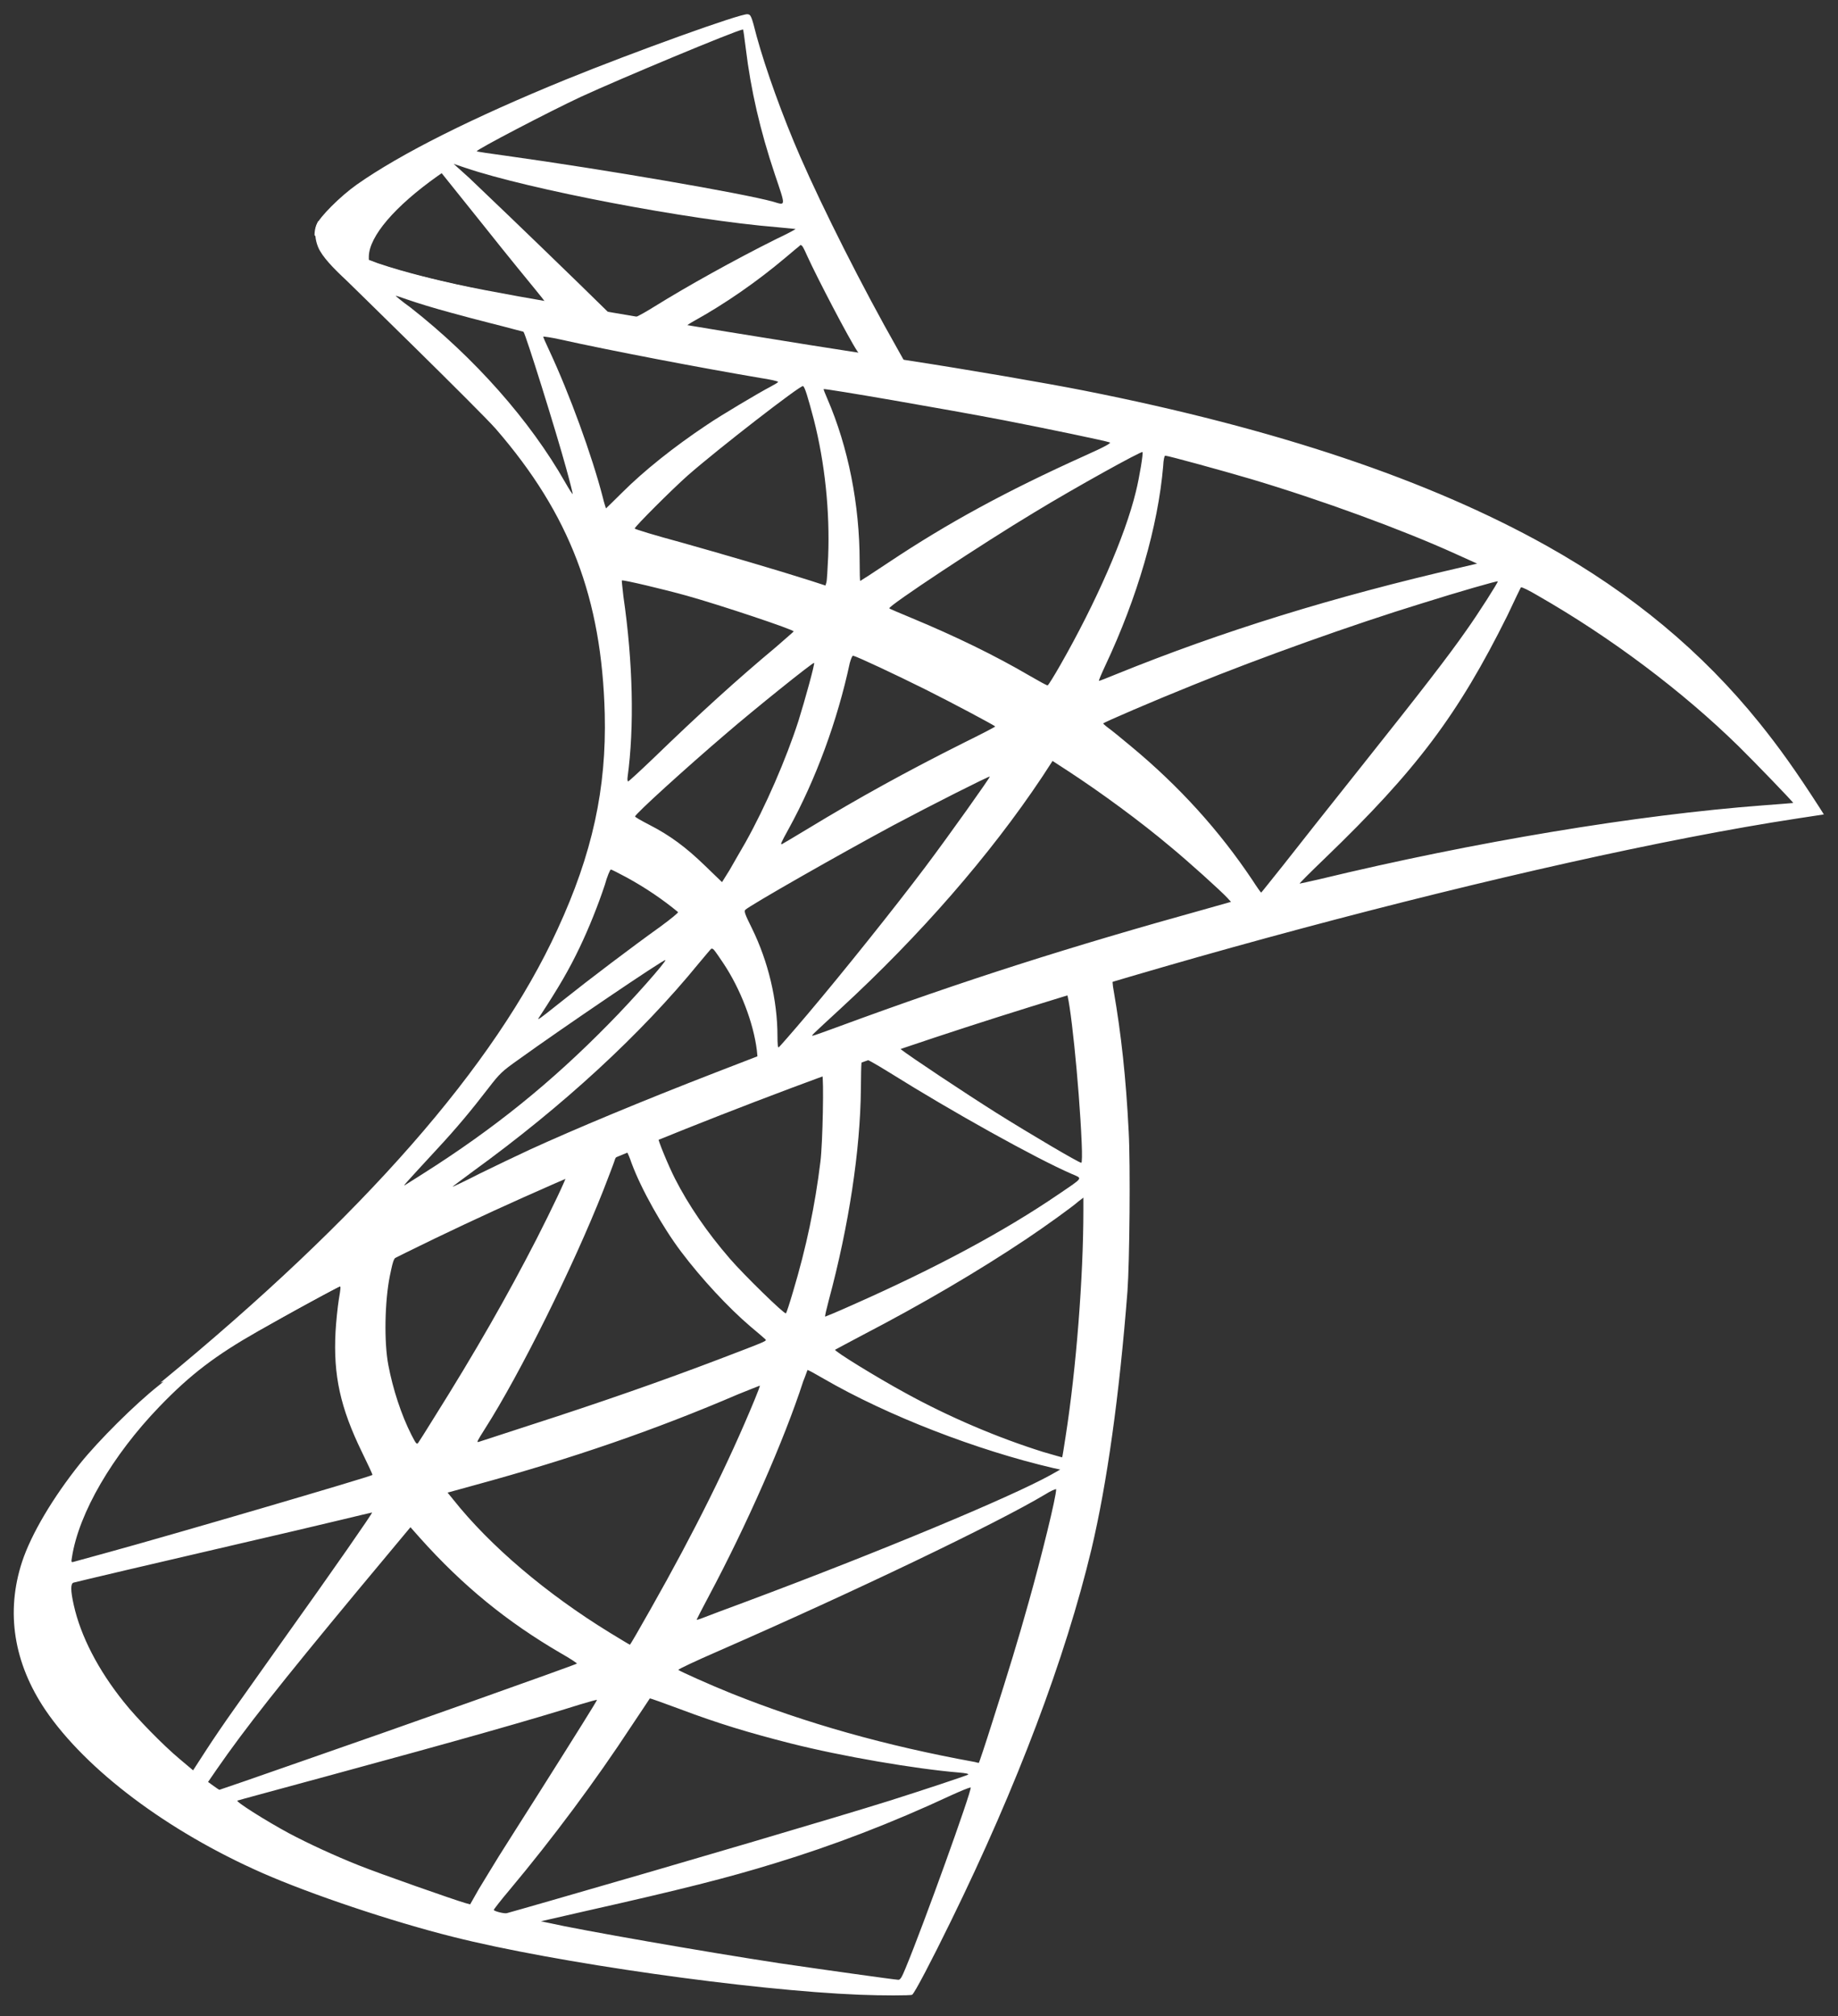
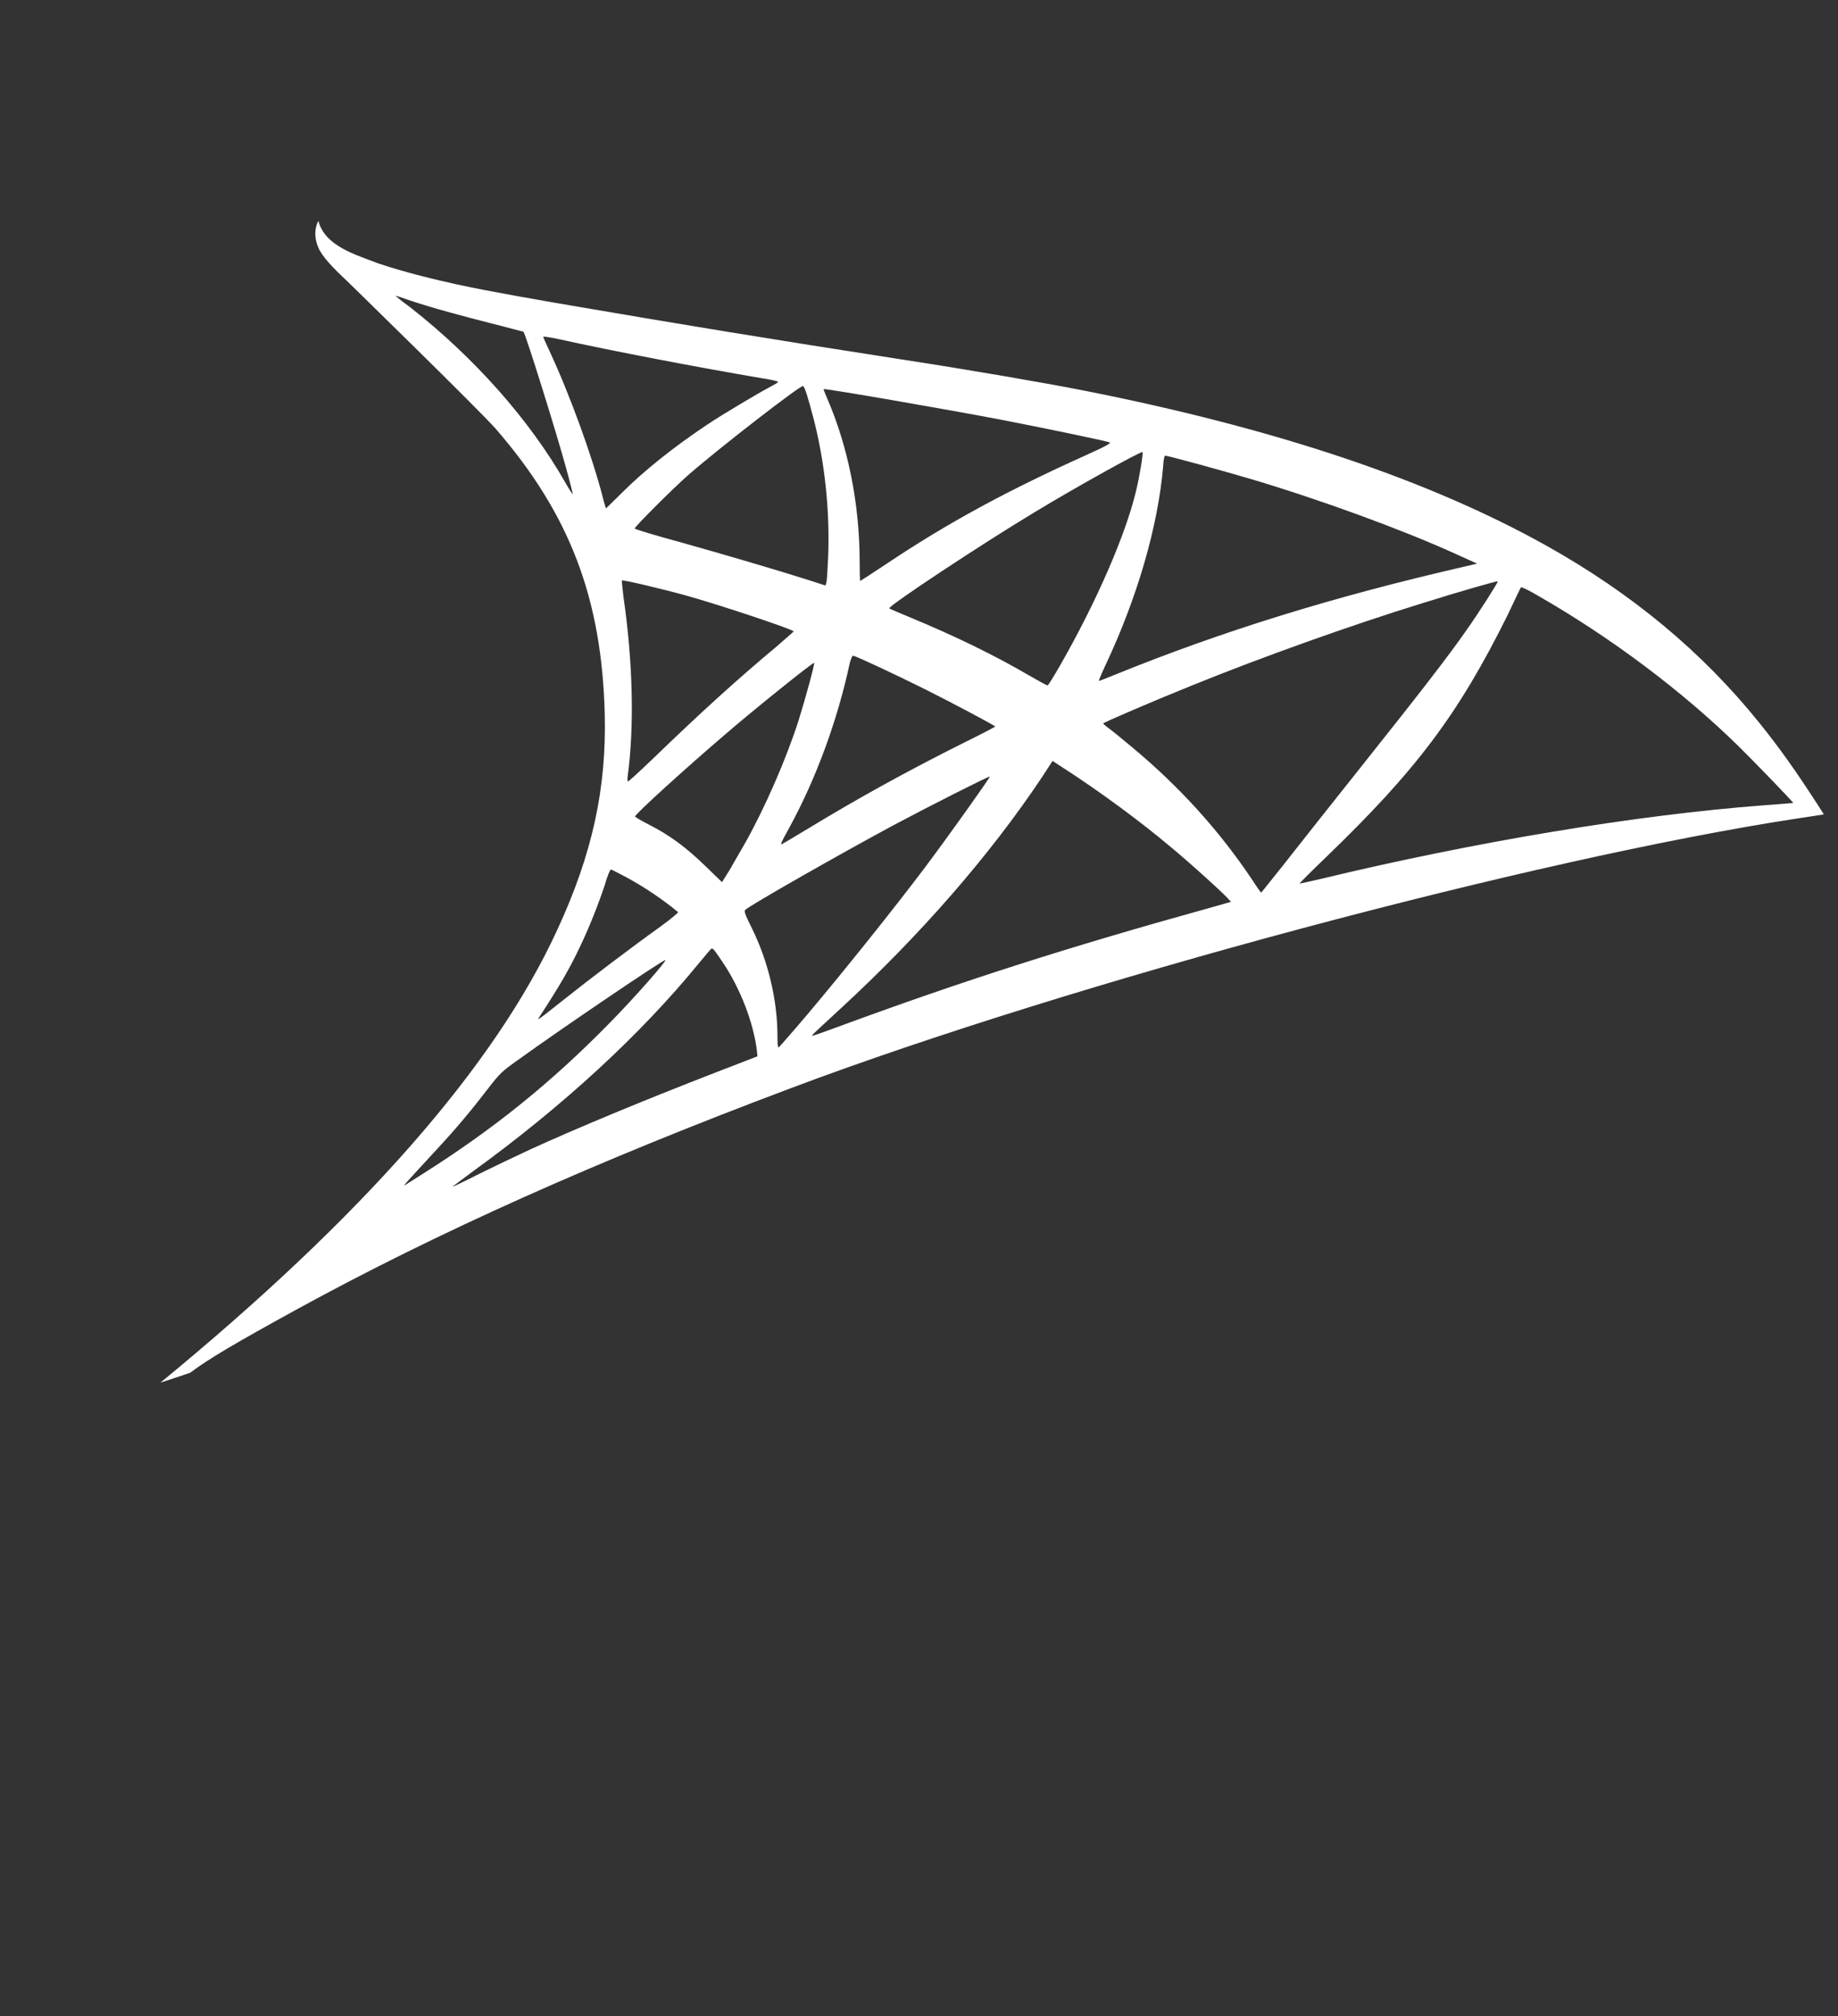
<svg xmlns="http://www.w3.org/2000/svg" fill="#fff" id="Layer_1" viewBox="0 0 1278.9 1402.9">
  <rect x="0" y="0" width="1278.9" height="1402.9" fill="#333333" stroke="none" />
-   <path class="st0" d="M1063.8 1293.8l-485.2 158.4-422.1 186.3-118.1 31.2c-30.1 28.6-61.6 57.6-95.7 86.9-37.4 32.3-72.2 61.6-99 82.9-29.7 23.5-73.7 67.5-96.1 95.3-33.4 41.8-59.8 86.2-71.1 120.3-20.2 61.6-10.3 123.9 28.6 181.5 49.9 73.3 149.3 148.1 265.1 199.1 59 26 158.4 59.4 233.2 78.1 124.3 31.5 364.9 65.6 497.3 70.8 26.8 1.1 62.7 1.1 64.2 0 2.9-1.8 23.5-41.1 47.3-89.8 81.4-166.1 140.1-322 172-455.1 19.1-80.7 34.1-188.1 44-315.4 2.6-35.6 3.7-154.8 1.5-195.1-3.3-66-9.2-119.5-18.3-172-1.5-7.7-1.8-14.7-1.1-15 1.5-1.1 5.9-2.6 65.6-19.8l-12.1-28.6zm-110.7 64.9c4.4 0 16.1 112.6 19.1 183.7.7 15 .4 24.9-.4 24.9-2.9 0-62-34.8-104.1-61.2-36.7-23.1-106.3-69.3-117.3-78.1-3.7-2.6-3.3-2.9 26.8-13.2 50.8-17.3 171.8-56.1 175.9-56.1zm-247.2 81.4c3.3 0 11.7 4.8 31.9 17.2 75.5 47.3 178.2 104.5 222.2 123.6 13.6 5.9 15 3.7-16.1 24.9-66.7 45.5-150 90.2-251.9 135.3-18 8.1-33 14.3-33.4 14.3-.7 0 1.5-9.2 4.4-20.2 24.6-91.3 38.5-183.7 39.2-257.8.4-36.7.4-36.7 3.7-37.8-.8.5-.4.5 0 .5zm-51 19.4c2.2 2.2.7 84.3-2.2 106.7-6.6 53.5-16.9 103.4-33.7 159.5-4 13.6-7.7 24.9-8.4 25.7-1.5 1.8-51.7-47.3-68.2-66.4-28.6-33-51-66-67.5-98.3-8.4-16.5-21.6-48.8-20.5-49.9 5.8-3.9 199-78.7 200.5-77.3zm-239.8 94.3c.4 0 .7 0 1.1.4.7.7 3.3 6.6 5.5 13.2 11.7 31.9 38.1 78.8 60.9 108.9 24.9 33 57.6 68.2 84.7 91.3 8.8 7.3 16.9 14.3 18 15.4 2.2 2.2 2.9 1.8-56.8 24.6-69.3 26.4-144.8 52.8-231.4 80.7-20.7 6.7-41.3 13.4-62 20.2-3.3 1.1-2.2-.7 7.3-15.8 42.9-67.1 108.2-198.8 144.9-291.9 6.2-16.1 12.5-32.3 13.6-35.9 1.5-5.1 3.3-7 8.1-9.5 2.4-.9 5-1.6 6.1-1.6zm-73.4 30.4c1.1.7-17.6 40-35.9 75.9-35.6 69.3-74.4 137.5-126.5 220.4-8.8 14.3-17.2 27.5-18.3 29-1.8 2.6-2.6 1.8-8.4-9.5-12.5-24.6-22.7-56.1-28.2-85.1-5.5-28.6-4.4-78.5 1.8-109.3 4.8-22.7 4.4-22.4 15.4-27.9 46.9-23.8 198.7-95 200.1-93.5zm632.6 25.7v15.4c0 81.8-8.8 194-21.6 275.8-2.2 14.3-4 26-4.4 26.4 0 0-10.6-2.9-23.1-6.6-55-17.2-114.8-42.5-168.7-72.2-35.6-19.4-87.3-51.3-85.8-52.8.4-.4 15.8-8.4 33.7-18 71.9-37.4 140.8-77.7 200.6-117.7 22.4-15 56.1-39.2 63.4-45.8l5.9-4.5zM64.9 1718.4c1.5 0 1.1 2.9-1.1 16.1-1.5 9.5-3.3 27.1-4 39.2-2.9 53.5 5.9 93.2 32.3 147.4 7.3 15 13.2 27.5 12.8 27.9-2.6 2.2-245.3 73.3-321.6 94.2-22.7 6.2-42.5 11.7-44 12.1-2.6.7-2.9.4-1.8-5.9 8.4-53.9 49.5-124.3 106.7-183.7 38.1-39.6 68.6-62.7 120.7-92.4 37.4-21.3 95-53.2 99.4-54.6-.2-.3.2-.3.6-.3zm572 102.3c.4-.4 9.2 4.4 19.8 10.6 78.5 45.5 187.8 87.6 280.9 109.3l8.4 1.8-11.7 6.6c-48.8 27.1-209 93.9-372.9 155.1-23.8 8.8-47.3 17.6-51.7 19.4-4.4 1.8-8.4 2.9-8.4 2.6 0-.4 6.6-13.2 15-29 45.8-85.8 92-190.3 115.5-262.9 2.9-6.9 4.8-13.1 5.1-13.5zm-58.3 19.1c.4.4-2.6 8.1-6.2 16.9-31.9 77.4-73.7 161.7-127.3 256.3-13.6 24.2-24.9 43.6-25.3 43.6-.4 0-11.4-6.6-24.6-14.7-77.7-47.7-146.7-106.3-191.8-163.2l-6.6-8.1 33.4-9.2c119.6-32.6 221.1-67.8 322-111.1 14.3-5.7 26.1-10.5 26.4-10.5zM941 1966.3s.3.4 0 0c.4 8.4-18.3 84-33.7 138.6-12.8 45.8-23.8 81.8-44 145.2-8.8 27.9-16.5 51-16.9 51-.4 0-2.6-.4-4.8-1.1-108.9-19.8-206.5-47.3-298.1-84-25.7-10.3-62.3-26.8-64.5-28.6-.7-.7 21.3-11 49.1-23.1 166.9-73 339.9-155.9 399.3-191.4 6.9-4.4 12.4-6.6 13.6-6.6zm-836.5 28.6c.7.7-45.8 67.8-111.1 159.2-22.7 31.9-49.1 69.3-59 83.2-9.9 13.9-24.9 35.9-33.4 49.1l-15.4 23.8-16.5-13.9c-19.4-16.1-53.2-50.6-68.2-69.7-31.5-39.2-52.8-80.7-61.2-118.4-4-17.6-4-26.4-.4-27.5 5.5-1.5 103.4-24.6 195.1-45.8 51-11.7 110-25.7 131.3-30.8 21.2-5.1 38.4-9.2 38.8-9.2zm46.9 18l11.7 13.2c52.8 59 106.7 102.7 172 140.8 11.7 6.6 20.5 12.5 19.8 12.8-2.6 1.8-226.6 81.4-330.4 117.3-58.3 20.5-106.3 37-106.7 37-.4 0-3.7-2.2-7.3-4.8l-6.6-4.8 10.6-15.4c34.5-49.9 77.7-104.5 172-218.2l64.9-77.9zm292.7 209.4c.4-.4 16.5 5.5 36.3 12.8 47.7 18 85.4 29.3 136.1 42.2 62.3 15.8 152.6 31.2 205.7 35.6 8.1.7 12.5 1.5 11 2.6-2.6 1.5-56.5 19.4-96.1 31.9-63.1 19.8-255.6 76.6-412.6 121.7-29 8.4-53.9 15.4-55.4 15.8-3.7.7-15.8-2.6-15.8-4 0-.7 8.8-12.1 19.4-24.6 52.8-63.1 105.2-133.5 148.9-200.2 12.2-18.4 22.5-33.5 22.5-33.8zm-64.6 1.8c.4.4-25.7 42.2-71.1 114-19.4 30.4-41.1 64.9-48.8 77-7.3 11.7-18.3 30.1-24.6 40.3l-10.6 18.7-5.5-1.5c-13.2-3.7-106-36.3-130.6-46.2-30.4-12.1-62-26.8-85.4-39.2-29.3-15.8-66-39.2-63.1-40 .7-.4 51-13.9 111.5-30.4 160.6-43.6 249.7-68.9 308-87.3 10.7-3.2 19.8-5.8 20.2-5.4zm456.6 107.1h.4c1.5 3.7-57.9 168.7-79.6 220.8-4.8 11.7-6.6 14.7-9.2 14.3-6.2-.4-92.4-12.5-144.9-20.2-91.3-13.9-244.6-40.7-283.1-49.5l-8.8-1.8 54.6-12.5c117.4-26.4 173.8-40.7 231-58.3 72.2-22 143.8-49.5 216-83.2 11.5-5.2 21-9.2 23.6-9.6zM563.6 162.8c-8.1-1.1-138.3 45.8-222.2 79.9C228.1 289 140 333 85.8 371.1c-20.2 14.3-45.5 39.6-49.5 49.5-1.5 3.7-2.2 8.1-2.2 12.5l49.1 46.6 117 37.4L478.5 567l318.3 54.6 3.3-27.5c-1.1 0-1.8-.4-2.9-.4l-41.8-6.6-8.4-15c-43.3-76.3-90.9-170.9-118.8-234.7-21.6-49.5-42.2-106.7-53.5-147.8-6.3-24.9-7.1-26.4-11.1-26.8zm-5.9 18.7h.4c.4.4 1.8 10.6 3.3 22.7C567.6 255.5 579 305 597 358.6c13.6 40.3 13.6 38.1-2.2 33.4-37.4-10.3-205-39.2-326.4-56.1-19.4-2.6-35.9-5.1-35.9-5.5-1.5-1.5 87.6-48 126.9-66.4 50.2-23.1 188.1-80.6 198.3-82.5zM204.2 345.8l14.3 4.8c77.7 26.4 273.2 63.8 381 72.6 12.1 1.1 22.4 2.2 22.7 2.2.4.4-9.9 5.9-23.1 12.1-52.1 26-109.3 57.9-148.9 82.5-11.7 7.3-22.4 13.2-23.8 13.2-1.5 0-9.2-1.5-17.2-2.6l-14.7-2.2-36.7-35.9C293.3 429.8 242.7 381.4 223.3 363l-19.1-17.2zm-14.6 11.4l51.7 64.5c28.2 35.6 56.8 70.4 63.1 78.1 6.2 7.7 11.4 13.9 11 14.3-1.5 1.1-74.8-13.2-113.7-22-40-9.2-56.5-13.6-81-21.3l-20.2-6.6v-5.1c.4-24.6 31.5-61.2 84.3-98.6l4.8-3.3zm439.3 88c1.5 0 3.3 3.3 7.7 13.2 12.5 27.5 51.3 101.6 60.9 115.9 2.9 4.8 8.1 5.1-43.6-3.3-124.3-20.2-164.3-26.8-164.3-27.5 0-.4 3.7-2.9 8.4-5.5 38.5-21.3 77.4-48.4 111.8-77.4 8.4-7 16.1-13.6 17.6-14.7.4-.7 1.1-1.1 1.5-.7z" transform="matrix(.569 0 0 .569 199.451 -82.735)" />
  <path d="M38.8 415.5s-8.1 12.8-.4 31.9c4.8 11.7 18.7 26 34.5 40.7 0 0 163.2 159.2 183 181.9 90.2 104.1 129.4 206.8 133.1 348.4 2.2 90.9-15 170.9-57.9 263.7-76.3 166.5-237.3 350.2-485.5 554.1l36.3-12.1c23.5-17.6 55.4-36.3 130.2-77.4 172.7-94.6 367.1-181.5 605.4-271 343.2-129.1 907.6-280.2 1228.9-329.3l33.4-5.1-5.1-8.1c-29.3-45.5-49.5-73.7-73.7-103.8-70.4-87.3-155.8-158.1-260.4-216.7-143.8-80.3-329.7-143-565.1-189.6-44.4-8.8-141.9-25.7-221.1-37.8-168-26-276.5-44-396.1-64.5-42.9-7.3-107.1-18.3-149.6-27.5-22-4.8-64.2-14.7-97.2-26-26.5-10.4-64.6-20.6-72.7-51.8zm94.6 91.7c.4-.4 6.2 1.8 13.9 4.4 13.9 4.8 31.9 10.3 53.2 16.1 16.1 4.4 32.2 8.7 48.4 12.8 22 5.5 40.3 10.6 40.7 10.6 2.6 2.6 39.6 121 52.1 166.5 4.8 17.2 8.4 31.9 8.1 31.9-.4.4-4.4-5.9-9.2-14.3-42.9-75.5-110.7-152.2-189.2-213.8-10.2-7.3-18-13.9-18-14.2zM313.9 557c1.8 0 9.9 1.1 19.8 3.3 62.3 13.9 174.2 35.2 245.7 47.3 12.1 1.8 21.6 4 21.6 4.8 0 .7-4.4 3.3-9.9 6.2-12.1 6.2-60.9 35.2-77 46.2-40.7 27.1-77.4 56.5-103.8 82.9-10.6 10.6-19.8 19.4-19.8 19.4s-2.2-6.2-4-13.9c-13.2-51-40.7-126.5-65.6-179.7-4-8.4-7.3-16.1-7.3-16.9-.1.8-.1.4.3.4zm317.5 60.5c2.2.7 5.9 13.2 13.2 40.7 13.6 53.2 19.8 112.6 17.6 168-.7 15.4-1.5 29.7-2.2 31.5l-1.1 3.7-19.1-6.2c-39.2-12.5-103-31.2-157.7-46.6-31.2-8.4-56.5-16.1-56.5-16.9 0-2.2 45.5-47.7 64.9-64.9 37.2-32.6 137.6-110.4 140.9-109.3zm25.3 3.7c1.1-1.1 151.8 24.9 220.4 38.1 51 9.9 125.1 25.3 129.4 27.1 2.2.7-5.5 5.1-30.1 16.1-96.8 43.6-168.7 82.9-240.2 130.6-18.7 12.5-34.5 22.7-34.8 22.7-.4 0-.7-10.6-.7-23.5 0-69.7-13.9-140.1-39.6-199.5-2.5-5.7-4.7-11.2-4.4-11.6zm389.9 77c1.1 1.1-3.7 30.8-8.1 48.4-13.2 54.6-48.8 135.7-92.4 212-7.7 13.6-14.7 24.6-15.4 24.9-.7.4-10.6-5.1-22-11.7-42.5-24.9-90.9-48.4-143.8-70.4-14.7-6.2-27.5-11.4-27.9-12.1-2.6-2.2 115.5-80.3 177.9-117.7 49.5-30.1 130.2-74.8 131.7-73.4zm27.8 4.4c3.3 0 70 18.3 104.9 28.6 86.2 25.7 185.2 62 249.7 91.3l26.8 12.1-18.7 4.4c-157.7 36.3-292.6 78.1-422.8 130.9-10.6 4.4-20.2 8.1-20.9 8.1-.7 0 2.9-8.4 7.7-18.7 39.2-83.2 64.5-170.2 70.8-244.2.3-7 1.4-12.5 2.5-12.5zM409.9 855.2c1.1-1.1 52.1 11 79.6 18.7 41.8 11.7 130.5 41.4 130.5 43.6 0 .4-9.9 8.8-21.6 19.1-48 40-94.2 82.1-149.6 135.7-16.5 15.8-30.4 28.6-31.2 28.6-.7 0-1.1-2.2-.7-5.1 8.4-61.6 6.6-140.8-5.1-221.1-1.1-10.4-2.2-19.2-1.9-19.5zm1071.2 1.1c.7.7-23.5 38.9-38.9 60.5-22 31.5-54.3 73.3-127.3 165-38.5 48.4-81.8 103-96.1 121.4-14.7 18.3-26.8 33.7-27.1 33.7-.4 0-5.1-6.6-10.3-14.7-41.1-61.6-90.2-115.5-148.5-163.9-11-9.2-23.1-19.1-27.1-22-4-2.9-7.3-5.9-7.3-6.2 0-1.1 62.3-27.9 109.6-46.9 82.9-33.7 195.8-74.1 280.5-100.1 44.5-14 91.8-27.6 92.5-26.8zm28.3 7.3c1.5-.4 10.3 4 20.9 10.3 89.1 51 176.4 116.6 245.3 184.1 19.4 19.1 67.5 68.9 66.7 69.3 0 0-16.9 1.5-36.7 2.9-154.4 11.7-352 44.4-542 90.2-12.8 2.9-24.2 5.5-24.9 5.5-.7 0 13.6-14.3 31.5-31.5 111.5-107.4 162.5-175.3 222.6-296.3 8.5-18 15.8-33.4 16.6-34.5-.4 0-.4 0 0 0zm-816.7 83.6c5.1 1.1 52.8 23.5 88.7 41.4 33 16.5 82.5 42.9 85.1 45.1.4.4-17.2 9.5-38.9 20.2-68.9 34.5-128 67.1-189.6 104.5-17.6 10.6-32.3 19.4-32.6 19.4-1.5 0-1.1-1.5 8.8-19.4 33-60.1 59.4-132 74.4-202.1 1.5-5.4 3-9.1 4.1-9.1zM645 956c1.1 1.1-11.4 46.2-19.1 70.8-15 46.6-40.3 104.9-64.9 148.9-5.9 10.3-14.7 25.3-19.4 33.7l-9.2 14.7-20.5-19.8c-23.8-23.1-43.3-37.4-68.2-50.2-9.9-5.1-17.6-9.5-17.6-10.3 0-2.9 62.7-59.8 110.7-100.8 34.5-29.8 107.1-88.1 108.2-87zm291.6 119.9l18 11.7c41.1 26.8 89.5 62.3 126.5 93.5 20.9 17.2 61.2 53.5 69.3 62.3l4.4 4.8-29.7 8.4c-168 46.6-297.8 88-449.2 143.8-16.9 6.2-31.2 11.4-32.3 11.4-2.2 0-4 1.8 33.7-33 96.8-89.1 182.6-187.4 246.4-283.1l12.9-19.8zm-76.7 19.1c.7.7-49.5 71.5-79.6 111.5-35.9 47.7-99.7 127.6-143.8 179.7-18.3 21.6-34.1 39.6-34.8 40-1.1.4-1.5-5.1-1.5-13.6 0-44.4-11.4-91.7-31.2-132-8.4-16.9-9.9-20.9-8.1-22.7 7-6.2 113.7-67.1 181.2-103.4 45.6-24.3 116.7-60.2 117.8-59.5zm-463.5 113.7c1.1 0 9.5 4.4 19.1 9.5 23.5 12.8 44.4 27.1 63.1 42.5.7.7-8.8 8.4-21.3 17.6-34.8 24.9-87.6 64.9-118.4 89.5-32.3 25.7-33.4 26.4-29.7 20.9 24.2-37 36.3-57.9 49.1-84.7 11.4-23.8 22.7-52.1 30.8-76.6 2.9-10.6 6.5-18.7 7.3-18.7zm123.6 96.8c1.8-.4 4 2.9 13.9 17.6 20.9 31.2 37 73 41.1 106.7l.7 7.3-50.2 19.4c-89.9 34.8-172.7 69.3-228.8 95-15.8 7.3-43.3 20.5-61.2 29.3-18 9.2-32.6 16.1-32.6 15.8 0-.4 11.4-8.8 25.3-19.1 109.7-79.6 204.6-166.9 275.8-254.1 7.7-9.2 14.7-17.6 15.4-18l.6.1zm-56.9 13.9c1.5 1.5-40.3 48.8-68.9 77.7-70.8 72.2-140.8 128.7-227.7 183.7-11 7-20.9 13.2-22 13.9-2.6 1.5.7-2.2 38.9-43.6 24.2-26 42.5-48 63.4-75.2 13.9-18 16.5-20.5 36.7-34.8 53.8-38.8 178.2-123.1 179.6-121.7z" transform="matrix(.569 0 0 .569 199.451 -82.735)" />
</svg>